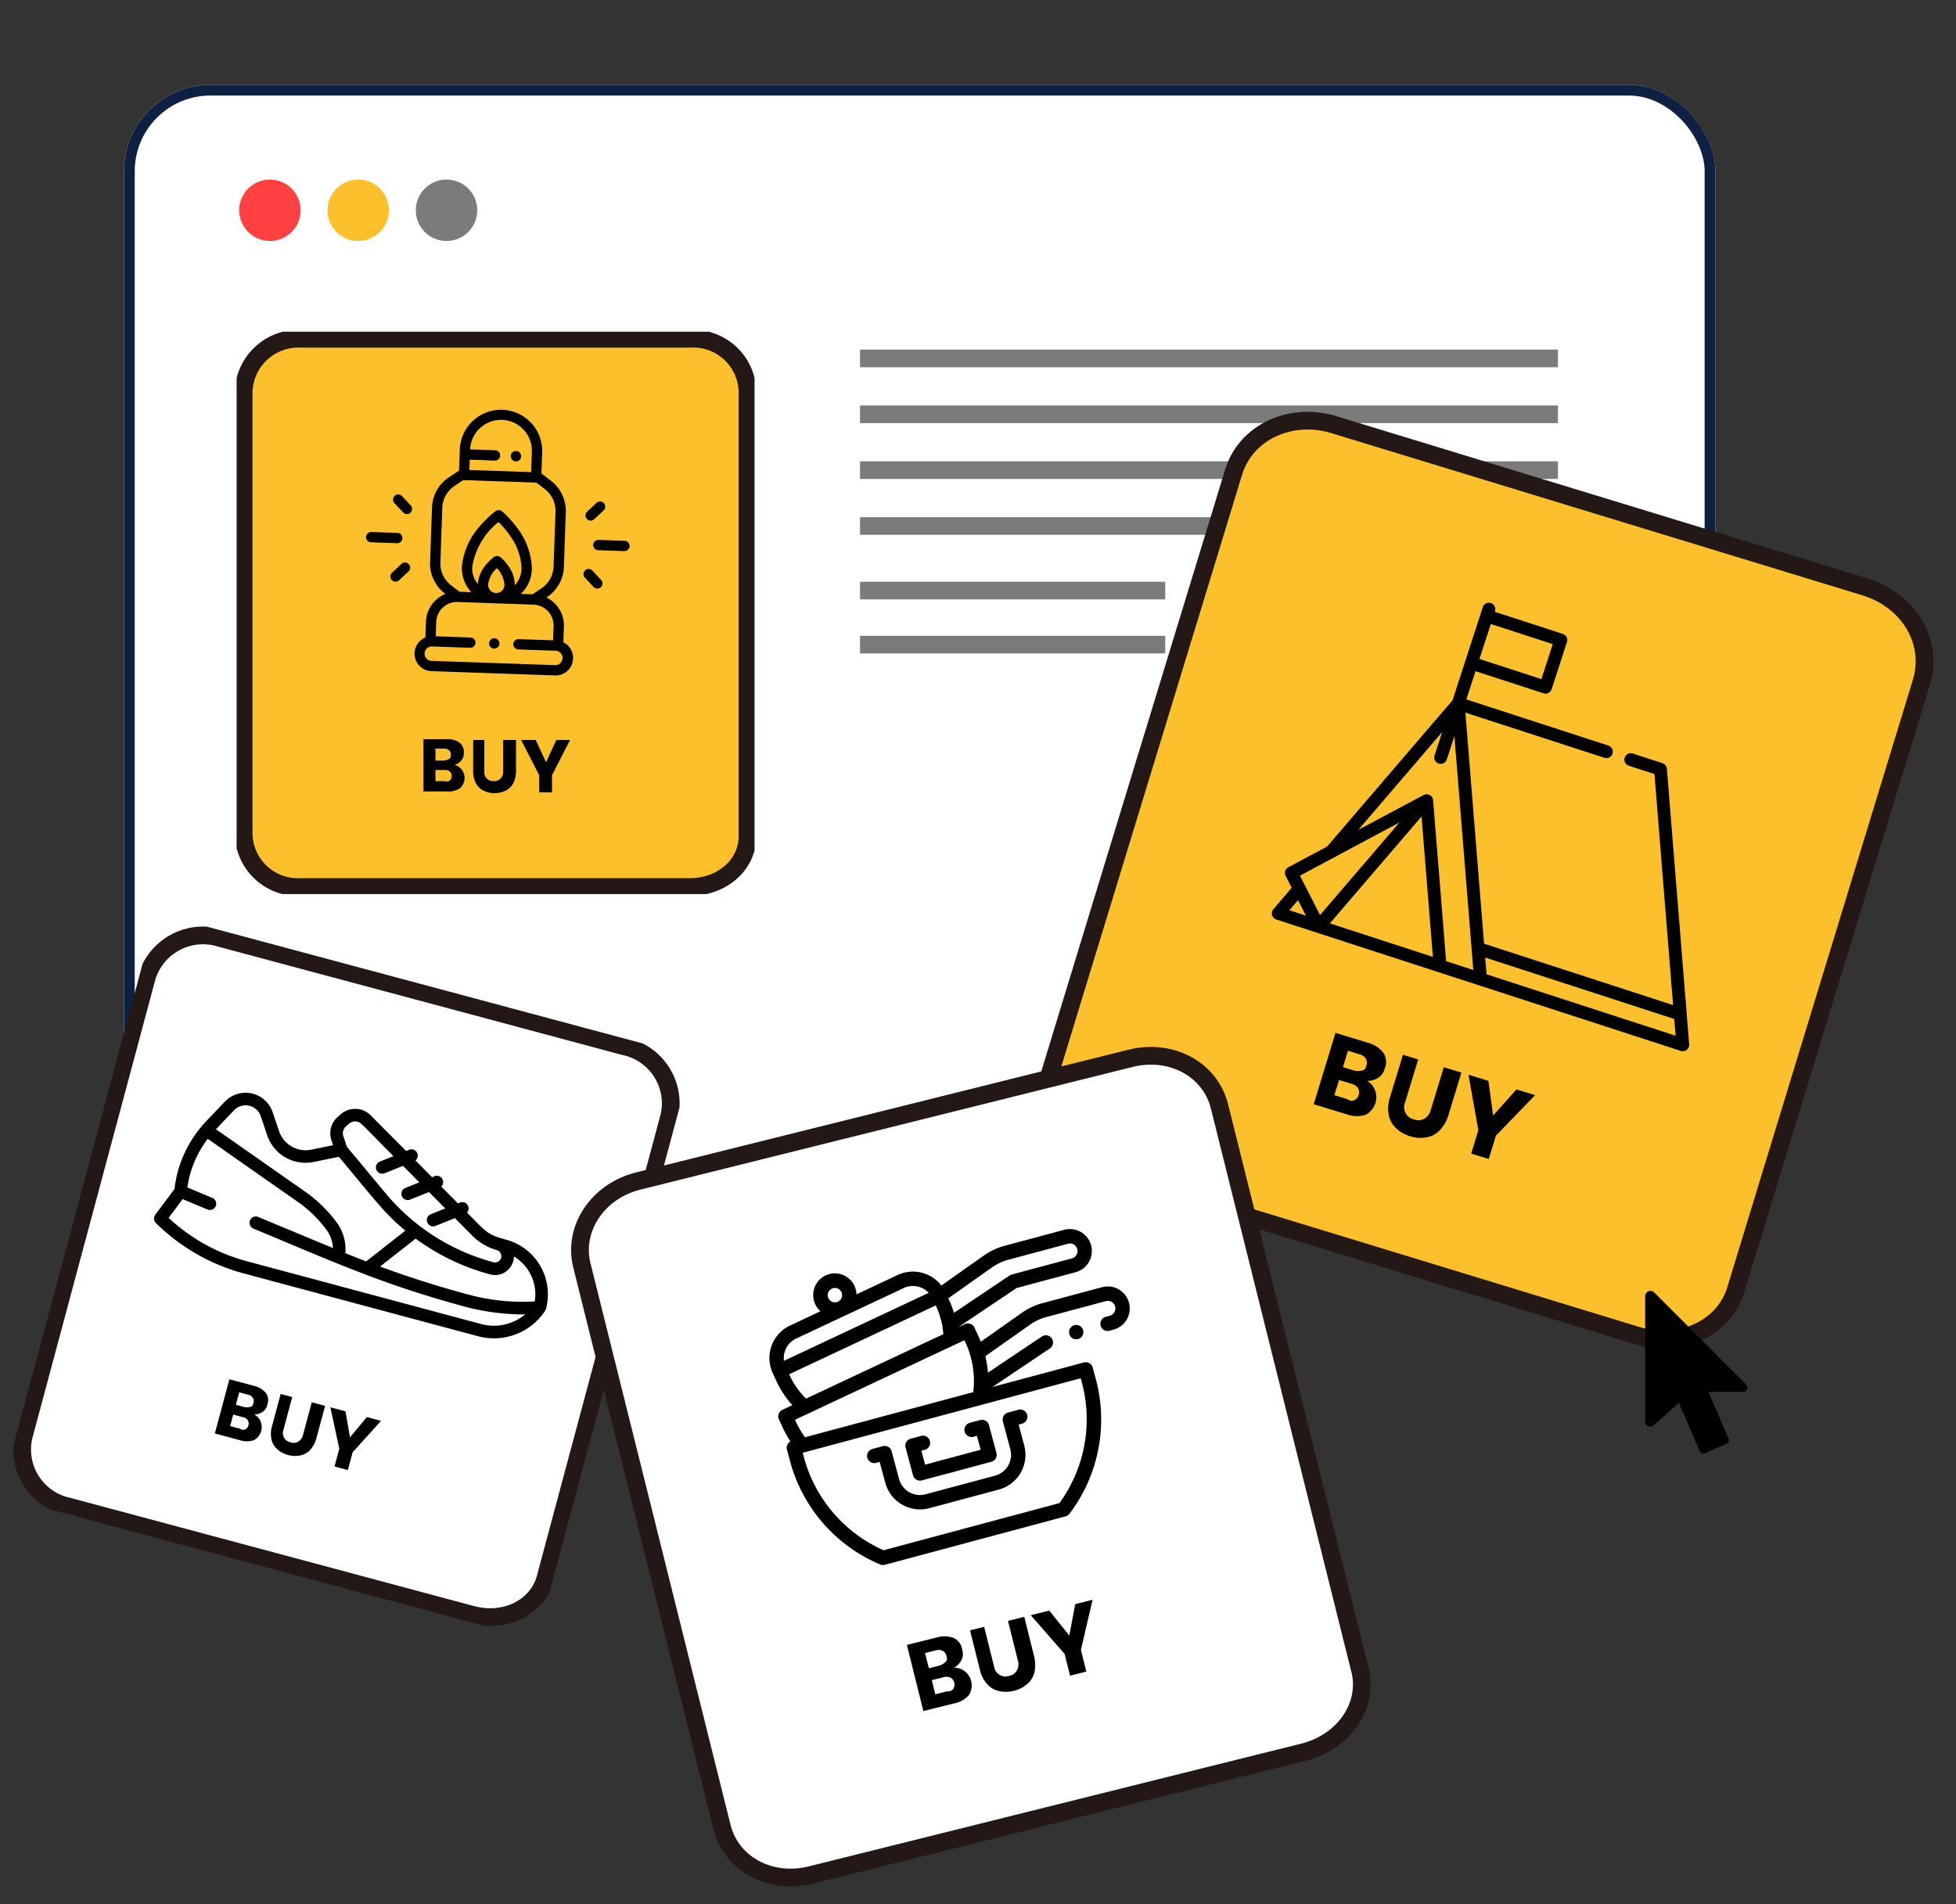
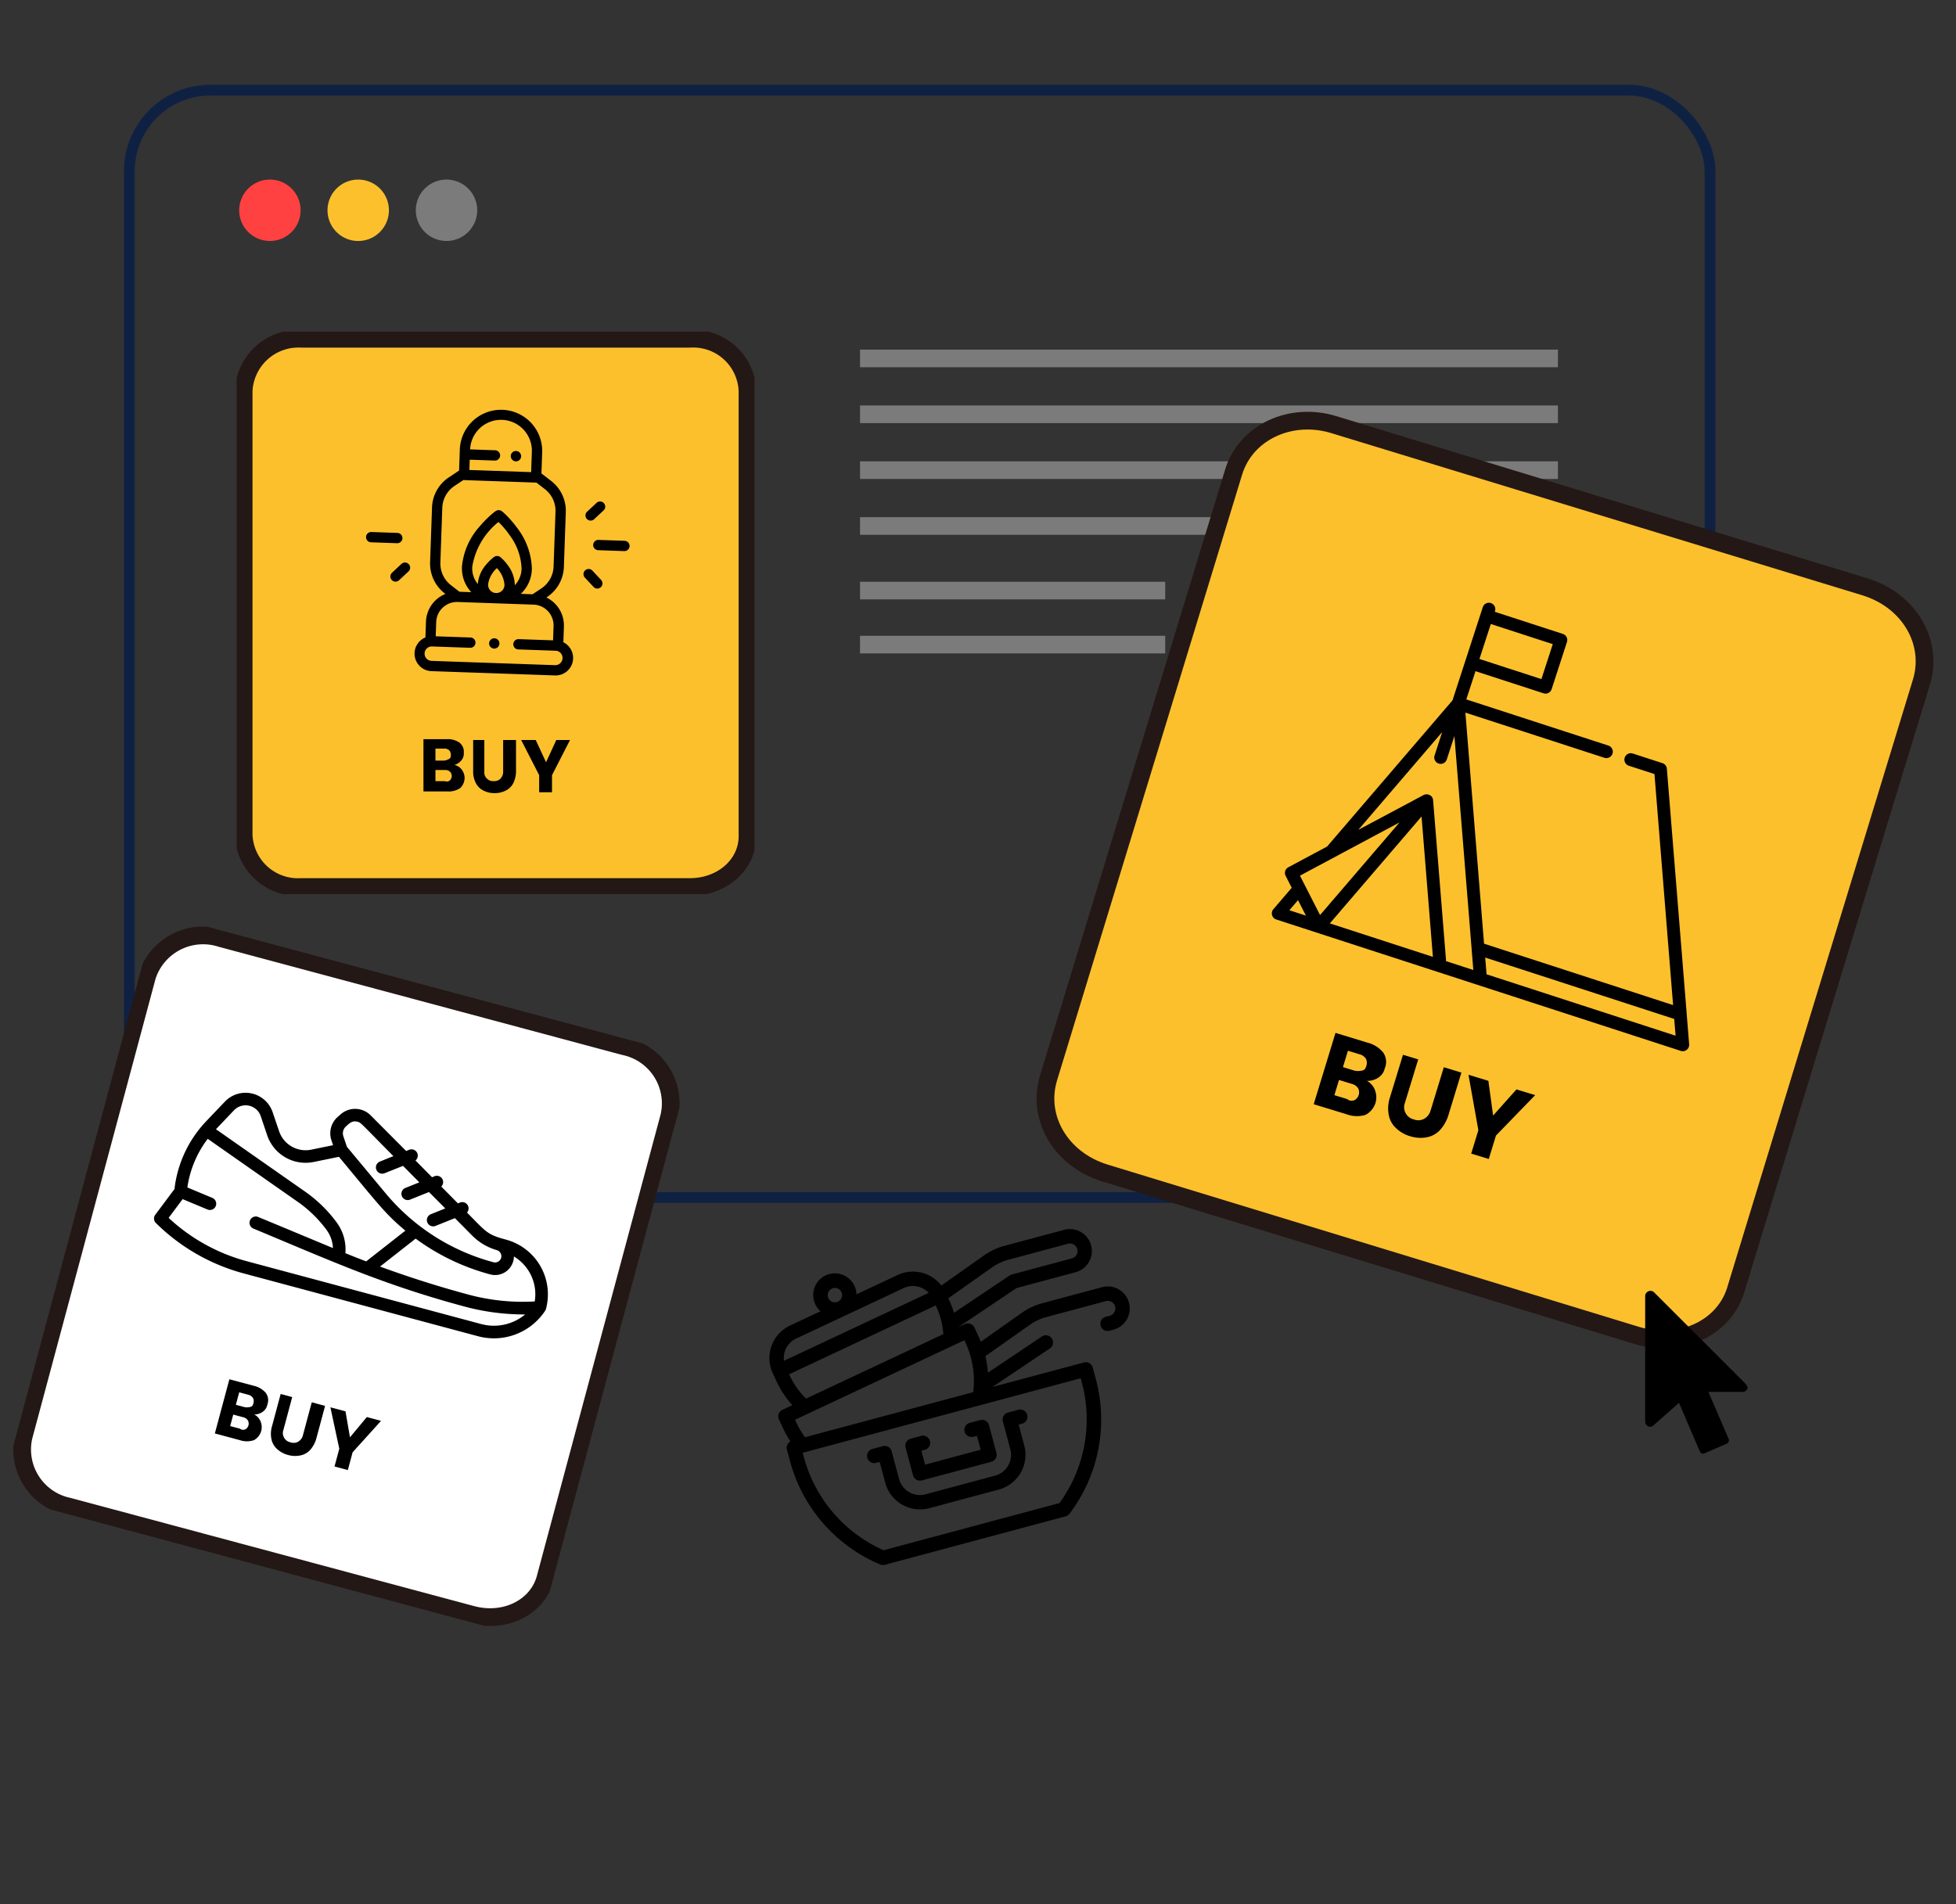
<svg xmlns="http://www.w3.org/2000/svg" width="180.8" height="176.04" viewBox="0 0 180.8 176.04">
  <rect x="0" y="0" width="180.8" height="176.04" fill="#333333" stroke="none" />
  <defs>
    <clipPath id="clip-path">
      <path id="パス_385" data-name="パス 385" d="M0,0H161.581V134.384H0Z" transform="translate(0 0)" fill="none" />
    </clipPath>
    <clipPath id="clip-path-2">
      <rect id="長方形_538" data-name="長方形 538" width="118.428" height="69.742" fill="none" />
    </clipPath>
    <clipPath id="clip-path-3">
      <rect id="長方形_1214" data-name="長方形 1214" width="51.37" height="55.787" fill="none" />
    </clipPath>
    <clipPath id="clip-path-4">
      <rect id="長方形_1214-2" data-name="長方形 1214" width="68.356" height="74.234" fill="none" />
    </clipPath>
    <clipPath id="clip-path-5">
-       <rect id="長方形_1214-3" data-name="長方形 1214" width="62.436" height="67.805" fill="none" />
-     </clipPath>
+       </clipPath>
    <clipPath id="clip-path-6">
      <rect id="長方形_1214-4" data-name="長方形 1214" width="47.885" height="52.003" fill="none" />
    </clipPath>
    <clipPath id="clip-path-7">
      <rect id="長方形_1215" data-name="長方形 1215" width="9.476" height="15.042" fill="none" />
    </clipPath>
  </defs>
  <g id="グループ_1412" data-name="グループ 1412" transform="translate(-21.359 -1605.016)">
    <g id="グループ_870" data-name="グループ 870" transform="translate(25.359 1605.016)">
      <g id="グループ_197" data-name="グループ 197" transform="translate(0 0)">
        <g id="マスクグループ_65" data-name="マスクグループ 65" transform="translate(0 0)" clip-path="url(#clip-path)">
          <g id="長方形_529" data-name="長方形 529" transform="translate(7.454 7.833)" fill="#fff" stroke="#0f2143" stroke-width="1">
-             <rect width="147.111" height="103.376" rx="8" stroke="none" />
            <rect x="0.5" y="0.5" width="146.111" height="102.376" rx="7.5" fill="none" />
          </g>
          <path id="パス_386" data-name="パス 386" d="M24.172,20.6a2.838,2.838,0,1,1-2.838-2.838A2.838,2.838,0,0,1,24.172,20.6" transform="translate(-0.386 -1.16)" fill="#ff4141" />
          <path id="パス_387" data-name="パス 387" d="M36.236,20.6A2.838,2.838,0,1,1,33.4,17.763,2.838,2.838,0,0,1,36.236,20.6" transform="translate(-4.287 -1.16)" fill="#fdc02d" />
          <path id="パス_388" data-name="パス 388" d="M47.566,20.6a2.838,2.838,0,1,1-2.838-2.838A2.838,2.838,0,0,1,47.566,20.6" transform="translate(-7.455 -1.16)" fill="#7b7b7b" />
        </g>
      </g>
      <g id="グループ_200" data-name="グループ 200" transform="translate(21.576 32.321)">
        <g id="グループ_199" data-name="グループ 199" transform="translate(0 0)">
          <g id="グループ_198" data-name="グループ 198" clip-path="url(#clip-path-2)">
            <rect id="長方形_532" data-name="長方形 532" width="64.509" height="1.629" transform="translate(53.92)" fill="#7b7b7b" />
            <rect id="長方形_533" data-name="長方形 533" width="64.509" height="1.629" transform="translate(53.92 5.165)" fill="#7b7b7b" />
            <rect id="長方形_534" data-name="長方形 534" width="64.509" height="1.629" transform="translate(53.92 10.329)" fill="#7b7b7b" />
            <rect id="長方形_535" data-name="長方形 535" width="64.509" height="1.629" transform="translate(53.92 15.494)" fill="#7b7b7b" />
            <rect id="長方形_536" data-name="長方形 536" width="28.209" height="1.629" transform="translate(53.92 21.463)" fill="#7b7b7b" />
            <rect id="長方形_537" data-name="長方形 537" width="28.209" height="1.629" transform="translate(53.92 26.459)" fill="#7b7b7b" />
          </g>
        </g>
      </g>
    </g>
    <g id="グループ_849" data-name="グループ 849" transform="matrix(0.966, 0.259, -0.259, 0.966, 35.797, 1689.427)">
      <g id="マスクグループ_777" data-name="マスクグループ 777" transform="translate(0 0)" clip-path="url(#clip-path-3)">
        <path id="パス_753" data-name="パス 753" d="M44.28,54.394H5.694A5.388,5.388,0,0,1,0,49.209V5.184A5.44,5.44,0,0,1,5.694,0H44.28a5.388,5.388,0,0,1,5.694,5.184V49.209c.085,2.89-2.465,5.184-5.694,5.184" transform="translate(0.696 0.697)" fill="#fff" />
        <path id="パス_754" data-name="パス 754" d="M44.28,54.394H5.694A5.388,5.388,0,0,1,0,49.209V5.184A5.44,5.44,0,0,1,5.694,0H44.28a5.388,5.388,0,0,1,5.694,5.184V49.209C50.059,52.1,47.509,54.394,44.28,54.394Z" transform="translate(0.696 0.697)" fill="none" stroke="#231815" stroke-miterlimit="10" stroke-width="1.639" />
        <path id="パス_755" data-name="パス 755" d="M3.825,3.06a1.371,1.371,0,0,1,.255.765,1.4,1.4,0,0,1-.425,1.02,2.048,2.048,0,0,1-1.275.34H0V0H2.295A2.048,2.048,0,0,1,3.57.34a1.142,1.142,0,0,1,.425,1.02,1.035,1.035,0,0,1-.255.765,1.342,1.342,0,0,1-.679.425,1.238,1.238,0,0,1,.764.51M1.19,2.125h.85a1.2,1.2,0,0,0,.51-.17c.17-.085.17-.255.17-.425A.645.645,0,0,0,2.55,1.1a.718.718,0,0,0-.51-.17H1.19ZM2.636,4.08a.618.618,0,0,0,0-.85.723.723,0,0,0-.511-.17H1.19v1.1h.935a.478.478,0,0,0,.511-.085" transform="translate(17.694 39.877)" />
        <path id="パス_756" data-name="パス 756" d="M1.106,0V3.145a.836.836,0,0,0,.254.68.838.838,0,0,0,.68.255.835.835,0,0,0,.68-.255.965.965,0,0,0,.255-.68V0H4.25V3.06a2.715,2.715,0,0,1-.255,1.19,1.67,1.67,0,0,1-.764.765,2.358,2.358,0,0,1-1.106.255,2.353,2.353,0,0,1-1.1-.255A1.666,1.666,0,0,1,.256,4.25,2.458,2.458,0,0,1,0,3.06V0Z" transform="translate(22.624 39.962)" />
        <path id="パス_757" data-name="パス 757" d="M4.844,0,3.06,3.485v1.7H1.785v-1.7L0,0H1.445l1.02,2.21L3.485,0Z" transform="translate(27.383 39.962)" />
        <path id="パス_758" data-name="パス 758" d="M37.175,13.362a5.233,5.233,0,0,0-5.228-5.23c-1.828,0-1.926-.2-4.128-1.483a.581.581,0,0,0-.868-.724l-.163.122L24.9,4.943a.582.582,0,0,0-.848-.762l-.2.15-1.879-1.1a.581.581,0,0,0-.825-.8l-.236.177L16.893.276A2.024,2.024,0,0,0,14.188.9l-.2.3a2.017,2.017,0,0,0,0,2.244l.263.394L12.4,4.765A2.585,2.585,0,0,1,9.1,3.887L8.064,2.337a2.641,2.641,0,0,0-4.513.2c-1.31,2.4-1.3,2.373-1.474,2.738a10.88,10.88,0,0,0-.934,6.276l-1.1,2.756a.582.582,0,0,0,.252.72,18.246,18.246,0,0,0,9.037,2.4H31.759a5.667,5.667,0,0,0,5.387-3.885.623.623,0,0,0,.03-.178m-1.182-.4a19.305,19.305,0,0,1-6.012.975c-2.872,0-5.761-.13-8.635-.386l2.511-3.348a20.588,20.588,0,0,0,7.51,1.41,1.742,1.742,0,0,0,1.69-2.168A4.074,4.074,0,0,1,35.993,12.966ZM14.957,1.845c.229-.346.4-.684.917-.684.332,0,.194-.022,4.024,2.212l-1.079.808a.581.581,0,0,0,.7.93l1.47-1.1,1.852,1.08-1.115.836a.581.581,0,1,0,.7.929l1.507-1.13L25.78,6.8l-1.152.864a.581.581,0,0,0,.7.93l1.543-1.158,1.958,1.142a5.255,5.255,0,0,0,2.54.712.581.581,0,1,1,0,1.162A19.537,19.537,0,0,1,20.092,6.877L15.526,3.654,14.957,2.8A.861.861,0,0,1,14.957,1.845ZM4.571,3.093A1.479,1.479,0,0,1,7.1,2.981L8.132,4.532A3.747,3.747,0,0,0,12.924,5.8l2.127-1.063c4.649,3.281,5.484,3.983,7.7,5l-2.764,3.684q-1.029-.106-2.053-.235a4.2,4.2,0,0,0-1.51-2.534,12.567,12.567,0,0,0-3.566-2L3.413,5.217ZM31.759,16.264H9.33a17.084,17.084,0,0,1-8.02-2l.8-2.008,2.471.331a.581.581,0,1,0,.154-1.152L2.255,11.1a9.719,9.719,0,0,1,.652-4.83l9.558,3.476A11.412,11.412,0,0,1,15.7,11.563a3.056,3.056,0,0,1,1,1.465c-.008,0-7.422-.994-7.489-.994a.581.581,0,0,0-.068,1.158C17,14.24,22.093,15.1,29.981,15.1a21.216,21.216,0,0,0,5.466-.746,4.509,4.509,0,0,1-3.688,1.908" transform="translate(7.097 12.656)" />
      </g>
    </g>
    <g id="グループ_869" data-name="グループ 869" transform="translate(115.085 1640.904)">
      <g id="マスクグループ_777-2" data-name="マスクグループ 777" transform="matrix(0.956, 0.292, -0.292, 0.956, 21.704, 0)" clip-path="url(#clip-path-4)">
        <path id="パス_753-2" data-name="パス 753" d="M58.922,72.381H7.577c-4.3,0-7.577-3.054-7.577-6.9V6.9C0,3.054,3.393,0,7.577,0H58.922C63.22,0,66.5,3.054,66.5,6.9V65.482c.113,3.845-3.28,6.9-7.577,6.9" transform="translate(0.926 0.927)" fill="#fdc02d" />
        <path id="パス_754-2" data-name="パス 754" d="M58.922,72.381H7.577c-4.3,0-7.577-3.054-7.577-6.9V6.9C0,3.054,3.393,0,7.577,0H58.922C63.22,0,66.5,3.054,66.5,6.9V65.482C66.613,69.327,63.22,72.381,58.922,72.381Z" transform="translate(0.926 0.927)" fill="none" stroke="#231815" stroke-miterlimit="10" stroke-width="1.639" />
        <path id="パス_755-2" data-name="パス 755" d="M5.089,4.071a1.824,1.824,0,0,1,.339,1.018,1.868,1.868,0,0,1-.565,1.357,2.726,2.726,0,0,1-1.7.452H0V0H3.054a2.726,2.726,0,0,1,1.7.452A1.519,1.519,0,0,1,5.315,1.81a1.378,1.378,0,0,1-.339,1.018,1.786,1.786,0,0,1-.9.565,1.647,1.647,0,0,1,1.017.679M1.583,2.827H2.714A1.6,1.6,0,0,0,3.393,2.6c.226-.113.226-.339.226-.565a.858.858,0,0,0-.226-.565.956.956,0,0,0-.679-.226H1.583Zm1.924,2.6a.823.823,0,0,0,0-1.131.961.961,0,0,0-.68-.226H1.583v1.47H2.827a.636.636,0,0,0,.68-.113" transform="translate(25.086 54.684)" />
        <path id="パス_756-2" data-name="パス 756" d="M1.471,0V4.185a1.113,1.113,0,0,0,.338.9,1.115,1.115,0,0,0,.9.339,1.112,1.112,0,0,0,.9-.339,1.284,1.284,0,0,0,.339-.9V0h1.7V4.071a3.612,3.612,0,0,1-.339,1.583A2.222,2.222,0,0,1,4.3,6.673a3.138,3.138,0,0,1-1.471.339,3.13,3.13,0,0,1-1.47-.339A2.217,2.217,0,0,1,.34,5.655,3.271,3.271,0,0,1,0,4.071V0Z" transform="translate(31.646 54.797)" />
        <path id="パス_757-2" data-name="パス 757" d="M6.446,0,4.071,4.637V6.9h-1.7V4.637L0,0H1.923L3.28,2.94,4.637,0Z" transform="translate(37.979 54.797)" />
      </g>
      <g id="camp" transform="matrix(0.951, 0.309, -0.309, 0.951, 32.168, 13.646)">
        <g id="グループ_850" data-name="グループ 850" transform="translate(2.829 2.235)">
          <path id="パス_774" data-name="パス 774" d="M40.46,33.131l-1.092-2.62,0-.006L30.63,9.54a.593.593,0,0,0-.548-.365H27.2a.593.593,0,1,0,0,1.187h2.491L37.93,30.145H19.556L11.313,10.361H24.825a.593.593,0,1,0,0-1.187H11.017V6.429h6.615a.593.593,0,0,0,.593-.593V1.249a.593.593,0,0,0-.593-.593H11.017V.593a.593.593,0,1,0-1.187,0V9.649L2.98,26.09.166,29.016a.593.593,0,0,0,.008.831l.876.876-1,2.408a.593.593,0,0,0,.548.822H39.912a.593.593,0,0,0,.548-.822ZM11.017,1.842h6.022v3.4H11.017ZM1.484,32.766l.473-1.136,1.136,1.136Zm2.835-.453L2.175,30.17l0,0-.747-.747L8.66,21.895Zm1.1.453,5.008-12.019,5.008,12.019Zm11.3,0-5.746-13.79h0a.585.585,0,0,0-.037-.072l-.008-.014a.577.577,0,0,0-.041-.057l-.006-.008a.6.6,0,0,0-.044-.047l-.009-.008-.015-.013a.622.622,0,0,0-.05-.039l-.012-.009a.583.583,0,0,0-.068-.038l-.01,0a.589.589,0,0,0-.065-.025l-.014,0a.589.589,0,0,0-.075-.017l-.014,0a.6.6,0,0,0-.069-.005h-.014a.585.585,0,0,0-.077.006l-.017,0a.583.583,0,0,0-.069.016l-.008,0a.589.589,0,0,0-.073.028l-.013.007a.6.6,0,0,0-.062.035l-.007,0a.594.594,0,0,0-.061.047l-.014.013L10,18.793,5.248,23.73l4.581-11V15.01a.593.593,0,0,0,1.187,0V12.735l7.6,18.231,0,.006.748,1.794Zm3.932,0-.6-1.434H38.425l.6,1.434Z" transform="translate(0)" />
        </g>
      </g>
    </g>
    <g id="グループ_871" data-name="グループ 871" transform="translate(72.593 1700.161)">
      <g id="グループ_847" data-name="グループ 847" transform="translate(0 15.105) rotate(-14)">
        <g id="マスクグループ_777-3" data-name="マスクグループ 777" transform="translate(0 0)" clip-path="url(#clip-path-5)">
          <path id="パス_753-3" data-name="パス 753" d="M53.819,66.112H6.921C3,66.112,0,63.323,0,59.811V6.3C0,2.789,3.1,0,6.921,0h46.9c3.925,0,6.921,2.789,6.921,6.3V59.811c.1,3.512-3,6.3-6.921,6.3" transform="translate(0.846 0.847)" fill="#fff" />
          <path id="パス_754-3" data-name="パス 754" d="M53.819,66.112H6.921C3,66.112,0,63.323,0,59.811V6.3C0,2.789,3.1,0,6.921,0h46.9c3.925,0,6.921,2.789,6.921,6.3V59.811C60.843,63.323,57.744,66.112,53.819,66.112Z" transform="translate(0.846 0.847)" fill="none" stroke="#231815" stroke-miterlimit="10" stroke-width="1.639" />
          <path id="パス_755-3" data-name="パス 755" d="M4.648,3.719a1.666,1.666,0,0,1,.31.93,1.707,1.707,0,0,1-.516,1.24A2.49,2.49,0,0,1,2.892,6.3H0V0H2.789A2.49,2.49,0,0,1,4.339.413a1.388,1.388,0,0,1,.516,1.24,1.258,1.258,0,0,1-.31.93A1.631,1.631,0,0,1,3.72,3.1a1.5,1.5,0,0,1,.929.62m-3.2-1.136H2.479a1.464,1.464,0,0,0,.62-.207c.207-.1.207-.31.207-.517A.784.784,0,0,0,3.1,1.343a.873.873,0,0,0-.62-.207H1.446ZM3.2,4.958a.752.752,0,0,0,0-1.033.878.878,0,0,0-.621-.207H1.446V5.062H2.582a.581.581,0,0,0,.621-.1" transform="translate(21.506 48.468)" />
          <path id="パス_756-3" data-name="パス 756" d="M1.344,0V3.822a1.016,1.016,0,0,0,.309.826,1.018,1.018,0,0,0,.826.31,1.015,1.015,0,0,0,.826-.31,1.173,1.173,0,0,0,.31-.826V0H5.165V3.719a3.3,3.3,0,0,1-.31,1.446,2.03,2.03,0,0,1-.929.93,2.867,2.867,0,0,1-1.344.31,2.859,2.859,0,0,1-1.343-.31,2.025,2.025,0,0,1-.929-.93A2.988,2.988,0,0,1,0,3.719V0Z" transform="translate(27.497 48.571)" />
-           <path id="パス_757-3" data-name="パス 757" d="M5.888,0,3.719,4.235V6.3H2.169V4.235L0,0H1.756L3,2.686,4.235,0Z" transform="translate(33.283 48.571)" />
        </g>
      </g>
      <g id="pans" transform="matrix(0.966, -0.259, 0.259, 0.966, 17.714, 24.731)">
        <path id="パス_784" data-name="パス 784" d="M.665,3.99H7.316a.665.665,0,0,0,.665-.665V.665A.665.665,0,0,0,7.316,0h-1a.665.665,0,0,0,0,1.33h.333V2.66H1.33V1.33h.333a.665.665,0,0,0,0-1.33h-1A.665.665,0,0,0,0,.665v2.66A.665.665,0,0,0,.665,3.99Z" transform="translate(10.641 16.627)" />
        <path id="パス_785" data-name="パス 785" d="M.665,1.33H1v2A3.329,3.329,0,0,0,4.323,6.651h6.651A3.329,3.329,0,0,0,14.3,3.325v-2h.333a.665.665,0,1,0,0-1.33h-1a.665.665,0,0,0-.665.665v2.66a2,2,0,0,1-2,2H4.323a2,2,0,0,1-2-2V.665A.665.665,0,0,0,1.663,0h-1a.665.665,0,0,0,0,1.33Z" transform="translate(6.983 16.627)" />
-         <ellipse id="楕円形_79" data-name="楕円形 79" cx="0.665" cy="0.665" rx="0.665" ry="0.665" transform="translate(27.973 10.408)" />
        <path id="パス_786" data-name="パス 786" d="M33.458,8.275a2.018,2.018,0,0,0-1.435-.594H26.307a5.967,5.967,0,0,0-2.066.368l-4.354,1.6c-.022-.189-.047-.378-.08-.566l-.148-.851a.665.665,0,0,0-.773-.541l-.66.118,6.146-2.1h5.643a2.028,2.028,0,0,0,0-4.057H24.3a5.966,5.966,0,0,0-2.066.368L17.713,3.686A3.325,3.325,0,0,0,14.062,1.7l-4.137.741a2,2,0,1,0-3.613.647l-3.061.548a3.323,3.323,0,0,0-2.677,3.9l.13.749A8.676,8.676,0,0,0,1.547,10.8l-1,.179a.665.665,0,0,0-.538.768l.148.852a9.9,9.9,0,0,0,.348,1.392A.665.665,0,0,0,0,14.632v1.117a14.4,14.4,0,0,0,5.578,11.38.665.665,0,0,0,.407.139H23.277a.665.665,0,0,0,.407-.139,14.4,14.4,0,0,0,5.578-11.381V14.632a.665.665,0,0,0-.665-.665h-8.75L25.893,11.9a.665.665,0,1,0-.429-1.259L19.788,12.58a9.805,9.805,0,0,0,.161-1.534L24.7,9.3a4.648,4.648,0,0,1,1.607-.286h5.716a.7.7,0,0,1,0,1.4h-.392a.665.665,0,0,0,0,1.33h.392a2.029,2.029,0,0,0,1.435-3.463ZM7.981,1.33A.665.665,0,1,1,7.316,2,.666.666,0,0,1,7.981,1.33ZM22.69,3.273A4.641,4.641,0,0,1,24.3,2.987h5.717a.7.7,0,1,1,0,1.4H24.261a.665.665,0,0,0-.215.036l-5.86,2a8.8,8.8,0,0,0-.125-1.232l-.035-.2ZM3.486,4.945,14.3,3.009a2.007,2.007,0,0,1,2.11,1.026L1.861,6.64a2,2,0,0,1,1.625-1.7ZM2.015,8.06,2,7.966,16.735,5.328l.015.086a7.38,7.38,0,0,1,.086,1.86c0,.02-.062.557-.109.8l-13.8,2.47A7.334,7.334,0,0,1,2.015,8.06ZM17.379,9.313l.013,0,1.07-.192.033.193a8.52,8.52,0,0,1-.489,4.655H1.91a8.558,8.558,0,0,1-.442-1.6l-.035-.2Zm10.554,6.435a13.159,13.159,0,0,1-4.886,10.19H6.217A13.159,13.159,0,0,1,1.33,15.748V15.3h26.6Z" transform="translate(0 0)" />
      </g>
    </g>
    <g id="グループ_872" data-name="グループ 872" transform="matrix(0.978, -0.208, 0.208, 0.978, 32.657, 1637.934)">
      <g id="グループ_846" data-name="グループ 846" transform="matrix(0.978, 0.208, -0.208, 0.978, 10.812, 0)">
        <g id="マスクグループ_777-4" data-name="マスクグループ 777" transform="translate(0 0)" clip-path="url(#clip-path-6)">
          <path id="パス_753-4" data-name="パス 753" d="M41.276,50.7H5.308A5.022,5.022,0,0,1,0,45.871V4.833A5.071,5.071,0,0,1,5.308,0H41.276a5.022,5.022,0,0,1,5.308,4.833V45.871c.079,2.694-2.3,4.833-5.308,4.833" transform="translate(0.649 0.649)" fill="#fdc02d" />
          <path id="パス_754-4" data-name="パス 754" d="M41.276,50.7H5.308A5.022,5.022,0,0,1,0,45.871V4.833A5.071,5.071,0,0,1,5.308,0H41.276a5.022,5.022,0,0,1,5.308,4.833V45.871C46.664,48.565,44.287,50.7,41.276,50.7Z" transform="translate(0.649 0.649)" fill="none" stroke="#231815" stroke-miterlimit="10" stroke-width="1.639" />
        </g>
      </g>
      <path id="パス_787" data-name="パス 787" d="M3.565,2.852a1.278,1.278,0,0,1,.238.713,1.309,1.309,0,0,1-.4.951,1.909,1.909,0,0,1-1.188.317H0V0H2.139A1.909,1.909,0,0,1,3.327.317a1.064,1.064,0,0,1,.4.951.965.965,0,0,1-.238.713,1.251,1.251,0,0,1-.633.4,1.154,1.154,0,0,1,.712.475M1.109,1.981H1.9a1.123,1.123,0,0,0,.475-.158c.158-.079.158-.238.158-.4a.6.6,0,0,0-.158-.4A.67.67,0,0,0,1.9.871H1.109ZM2.457,3.8a.576.576,0,0,0,0-.792.674.674,0,0,0-.476-.158H1.109v1.03h.871A.446.446,0,0,0,2.457,3.8" transform="matrix(0.978, 0.208, -0.208, 0.978, 19.869, 40.442)" />
      <path id="パス_788" data-name="パス 788" d="M1.031,0V2.931a.78.78,0,0,0,.237.634A.781.781,0,0,0,1.9,3.8a.779.779,0,0,0,.634-.238.9.9,0,0,0,.238-.634V0H3.961V2.852a2.531,2.531,0,0,1-.238,1.109,1.557,1.557,0,0,1-.712.713,2.2,2.2,0,0,1-1.031.238,2.193,2.193,0,0,1-1.03-.238,1.553,1.553,0,0,1-.712-.713A2.291,2.291,0,0,1,0,2.852V0Z" transform="matrix(0.978, 0.208, -0.208, 0.978, 24.348, 41.474)" />
      <path id="パス_789" data-name="パス 789" d="M4.516,0,2.852,3.248V4.833H1.664V3.248L0,0H1.347L2.3,2.06,3.248,0Z" transform="matrix(0.978, 0.208, -0.208, 0.978, 28.688, 42.397)" />
      <g id="lamp" transform="translate(21.516 9.224) rotate(14)">
        <g id="グループ_852" data-name="グループ 852" transform="translate(4.856 0)">
          <g id="グループ_851" data-name="グループ 851" transform="translate(0 0)">
            <path id="パス_775" data-name="パス 775" d="M13.712,21.284V19.822A2.876,2.876,0,0,0,12,17.2l.066-.047a3.484,3.484,0,0,0,1.452-2.826V9.245A3.484,3.484,0,0,0,12.07,6.418l-.926-.663,0,0V3.809a3.809,3.809,0,1,0-7.618,0V5.753l0,0-.926.663A3.484,3.484,0,0,0,1.143,9.244v5.079a3.484,3.484,0,0,0,1.452,2.826l.066.047A2.876,2.876,0,0,0,.952,19.822v1.461a1.618,1.618,0,0,0,.667,3.093H13.045a1.618,1.618,0,0,0,.667-3.093ZM4.475,4.714H6.793a.476.476,0,1,0,0-.952H4.477a2.856,2.856,0,0,1,5.712.048V5.666H4.475Zm-2.381,9.61V9.245A2.53,2.53,0,0,1,3.149,7.192l.8-.574h6.762l.8.574a2.53,2.53,0,0,1,1.054,2.052v5.079a2.53,2.53,0,0,1-1.054,2.052l-.8.574H9.621a3.223,3.223,0,0,0,.944-2.281c0-.031,0-.063,0-.089a6.484,6.484,0,0,0-1.478-3.7A9.8,9.8,0,0,0,8.1,9.794c-.536-.509-.625-.509-.773-.509s-.231,0-.766.51a10,10,0,0,0-.981,1.086A6.478,6.478,0,0,0,4.1,14.575q0,.047,0,.094a3.223,3.223,0,0,0,.944,2.281H3.951l-.8-.574A2.53,2.53,0,0,1,2.095,14.323Zm5.764-.5c-.22-.209-.336-.3-.527-.3s-.317.1-.524.3a4.741,4.741,0,0,0-.465.515,3.1,3.1,0,0,0-.719,1.806c0,.011,0,.023,0,.034a2.271,2.271,0,0,1-.572-1.508c0-.022,0-.045,0-.071a6.68,6.68,0,0,1,2.28-4.222,8.739,8.739,0,0,1,1.088,1.2A5.468,5.468,0,0,1,9.612,14.6c0,.022,0,.044,0,.066a2.271,2.271,0,0,1-.572,1.508c0-.011,0-.021,0-.029a3.106,3.106,0,0,0-.716-1.81A4.647,4.647,0,0,0,7.859,13.822Zm.23,2.371a.757.757,0,0,1-1.514,0c0-.007,0-.015,0-.027a2.479,2.479,0,0,1,.758-1.521,2.481,2.481,0,0,1,.755,1.526C8.089,16.178,8.089,16.185,8.089,16.193Zm4.956,7.232H1.619a.667.667,0,1,1,0-1.333h3.5a.476.476,0,0,0,0-.952H1.9V19.822a1.923,1.923,0,0,1,1.92-1.92h7.015a1.922,1.922,0,0,1,1.92,1.92v1.317H9.57a.476.476,0,1,0,0,.952h3.476a.667.667,0,0,1,0,1.333Z" />
          </g>
        </g>
        <g id="グループ_854" data-name="グループ 854" transform="translate(11.712 21.139)">
          <g id="グループ_853" data-name="グループ 853" transform="translate(0 0)">
            <path id="パス_776" data-name="パス 776" d="M.813.14A.476.476,0,0,0,.14.14a.476.476,0,0,0,0,.673.476.476,0,0,0,.673,0,.476.476,0,0,0,0-.673Z" transform="translate(0)" />
          </g>
        </g>
        <g id="グループ_856" data-name="グループ 856" transform="translate(13.109 3.761)">
          <g id="グループ_855" data-name="グループ 855" transform="translate(0 0)">
            <path id="パス_777" data-name="パス 777" d="M.813.139a.476.476,0,0,0-.673,0,.476.476,0,0,0,0,.673A.476.476,0,1,0,.813.139Z" transform="translate(0)" />
          </g>
        </g>
        <g id="グループ_858" data-name="グループ 858" transform="translate(21.01 11.712)">
          <g id="グループ_857" data-name="グループ 857" transform="translate(0 0)">
            <path id="パス_778" data-name="パス 778" d="M2.89,0H.476a.476.476,0,0,0,0,.952H2.89A.476.476,0,0,0,2.89,0Z" />
          </g>
        </g>
        <g id="グループ_860" data-name="グループ 860" transform="translate(20.204 8.156)">
          <g id="グループ_859" data-name="グループ 859" transform="translate(0 0)">
            <path id="パス_779" data-name="パス 779" d="M1.657.139a.476.476,0,0,0-.673,0L.139.985a.476.476,0,0,0,.674.673L1.658.813A.476.476,0,0,0,1.657.139Z" />
          </g>
        </g>
        <g id="グループ_862" data-name="グループ 862" transform="translate(20.208 14.43)">
          <g id="グループ_861" data-name="グループ 861" transform="translate(0 0)">
            <path id="パス_780" data-name="パス 780" d="M1.652.978.813.139A.476.476,0,1,0,.14.813l.84.839A.476.476,0,0,0,1.652.978Z" />
          </g>
        </g>
        <g id="グループ_864" data-name="グループ 864" transform="translate(0 11.713)">
          <g id="グループ_863" data-name="グループ 863" transform="translate(0 0)">
            <path id="パス_781" data-name="パス 781" d="M2.89,0H.476a.476.476,0,1,0,0,.952H2.89A.476.476,0,1,0,2.89,0Z" />
          </g>
        </g>
        <g id="グループ_866" data-name="グループ 866" transform="translate(2.375 14.424)">
          <g id="グループ_865" data-name="グループ 865" transform="translate(0 0)">
            <path id="パス_782" data-name="パス 782" d="M1.657.139a.476.476,0,0,0-.673,0L.139.985a.476.476,0,1,0,.674.673L1.658.813A.476.476,0,0,0,1.657.139Z" />
          </g>
        </g>
        <g id="グループ_868" data-name="グループ 868" transform="translate(2.376 8.156)">
          <g id="グループ_867" data-name="グループ 867" transform="translate(0 0)">
-             <path id="パス_783" data-name="パス 783" d="M1.652.978.813.139A.476.476,0,0,0,.14.813l.84.839A.476.476,0,0,0,1.652.978Z" />
-           </g>
+             </g>
        </g>
      </g>
    </g>
    <g id="グループ_783" data-name="グループ 783" transform="translate(173.427 1724.359)">
      <g id="グループ_782" data-name="グループ 782" transform="translate(0 0)" clip-path="url(#clip-path-7)">
        <path id="パス_760" data-name="パス 760" d="M9.292,8.6.782.092A.494.494,0,0,0,0,.46V12.1a.461.461,0,0,0,.46.46.418.418,0,0,0,.322-.138l2.346-2.07L5.06,14.858a.359.359,0,0,0,.184.184h.138A.169.169,0,0,0,5.52,15l2.024-.874a.346.346,0,0,0,.184-.414L5.842,9.338H9.016a.461.461,0,0,0,.46-.46c-.046,0-.046-.092-.184-.276" transform="translate(0 0)" />
      </g>
    </g>
  </g>
</svg>